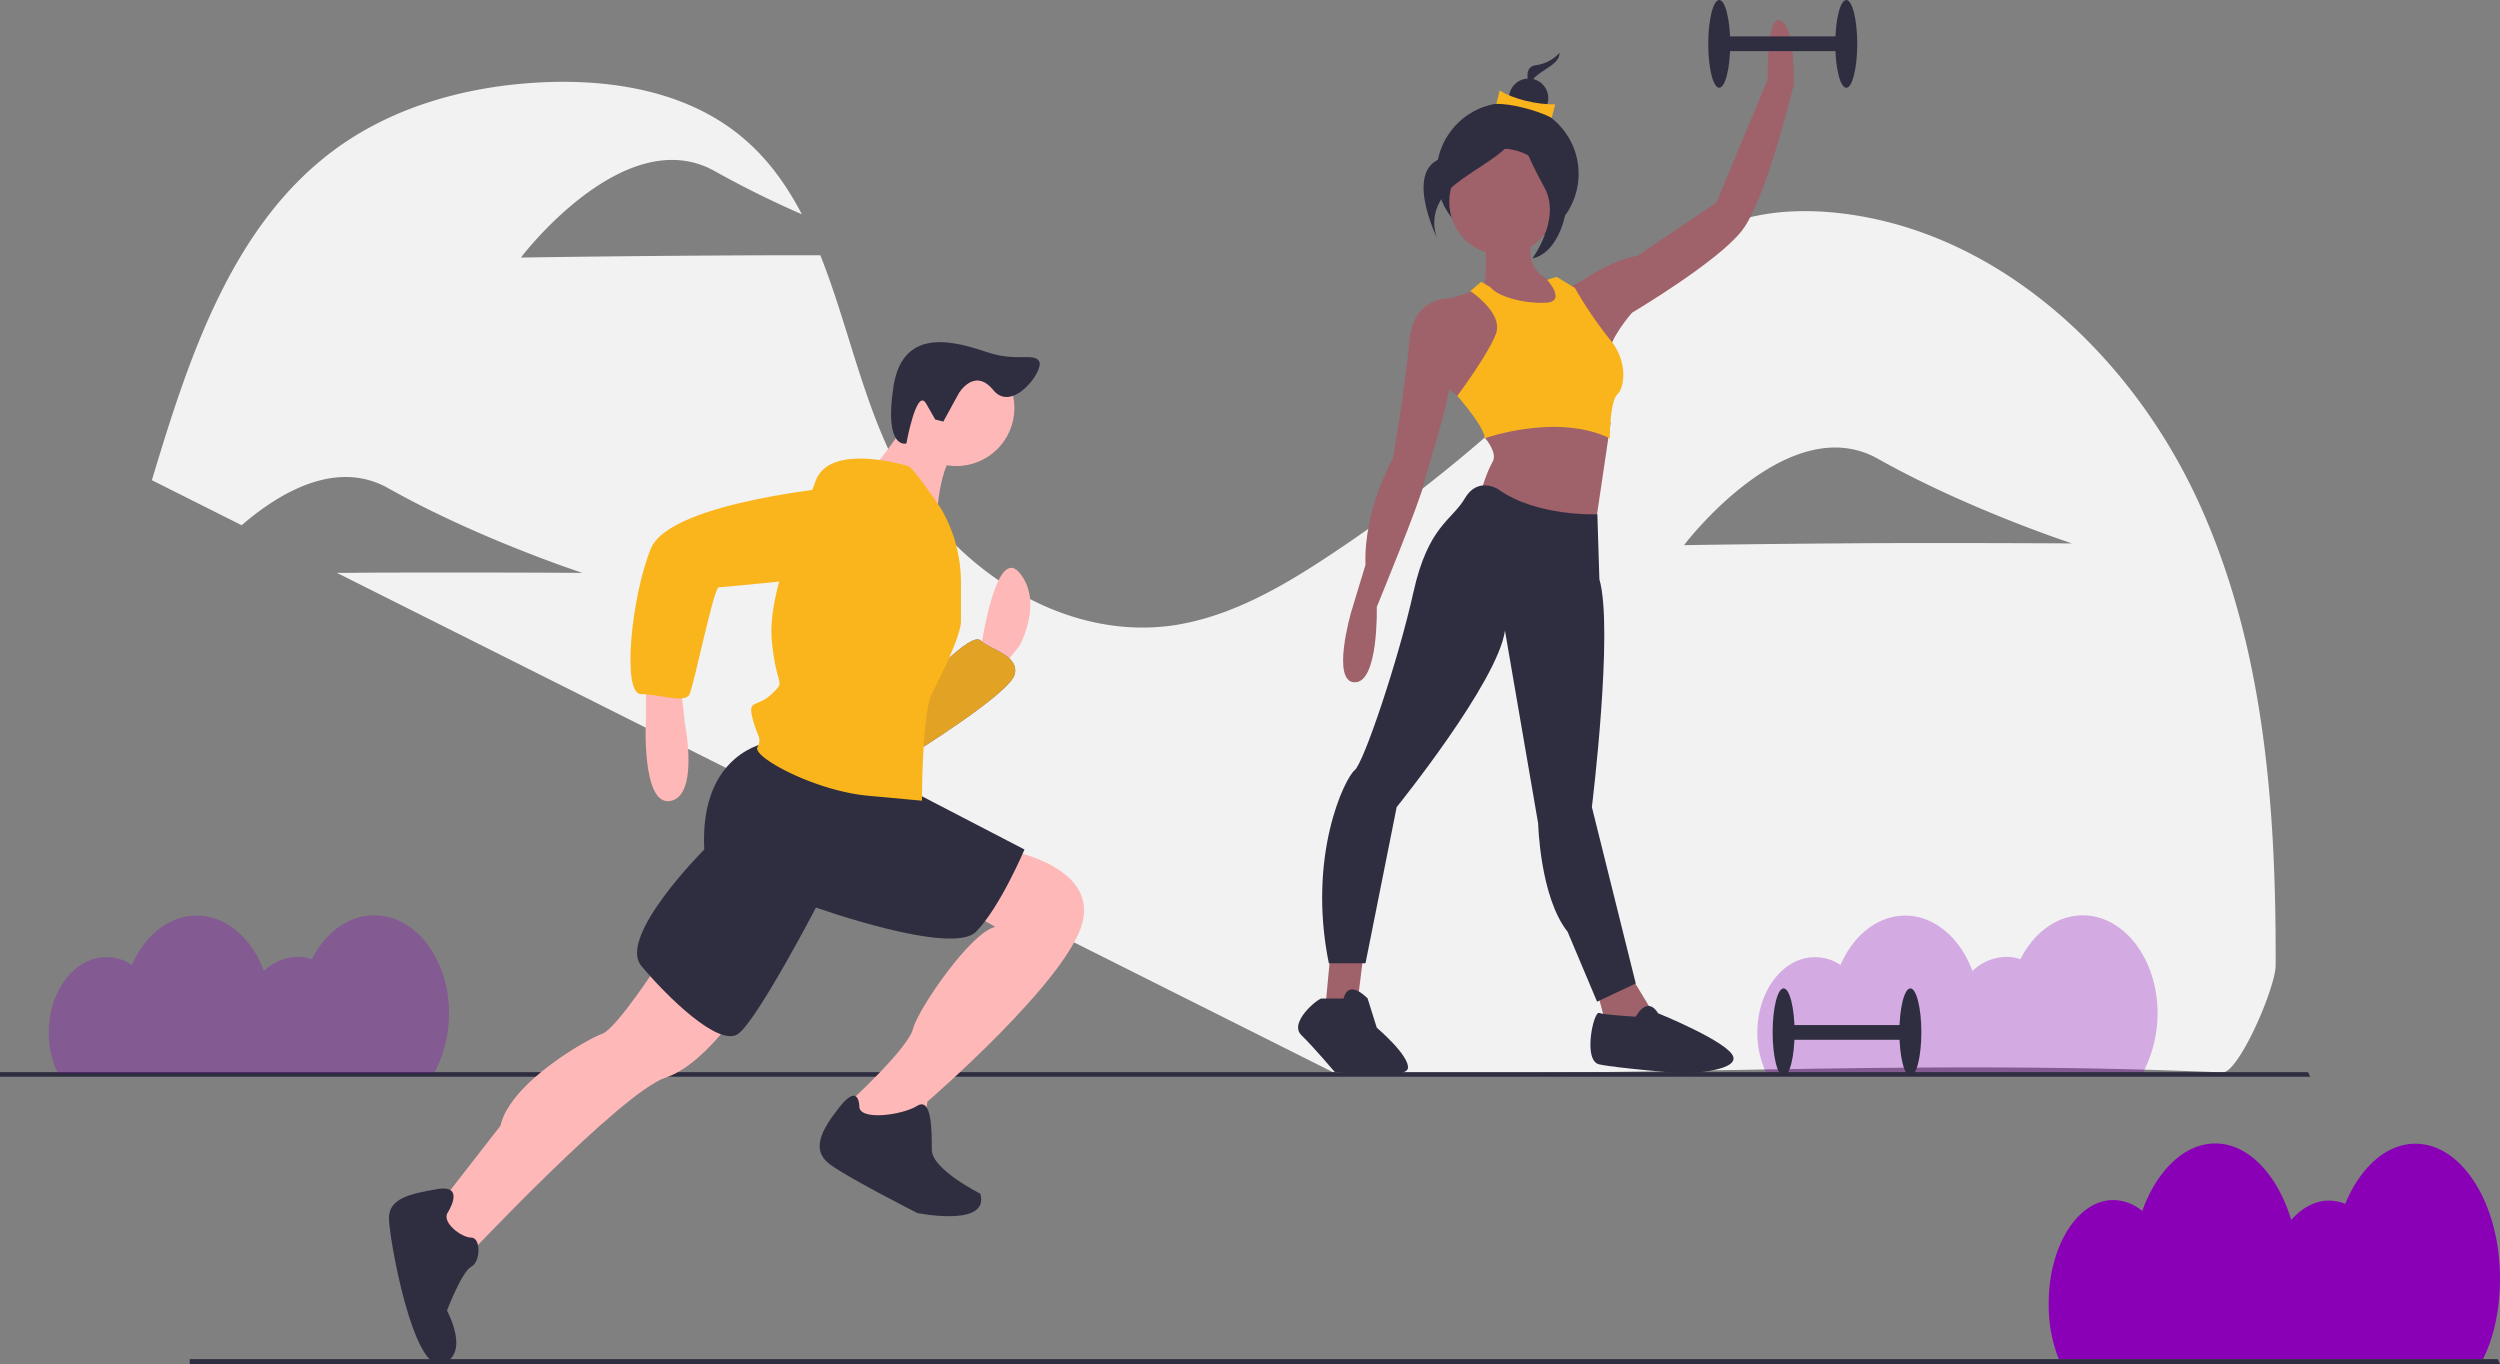
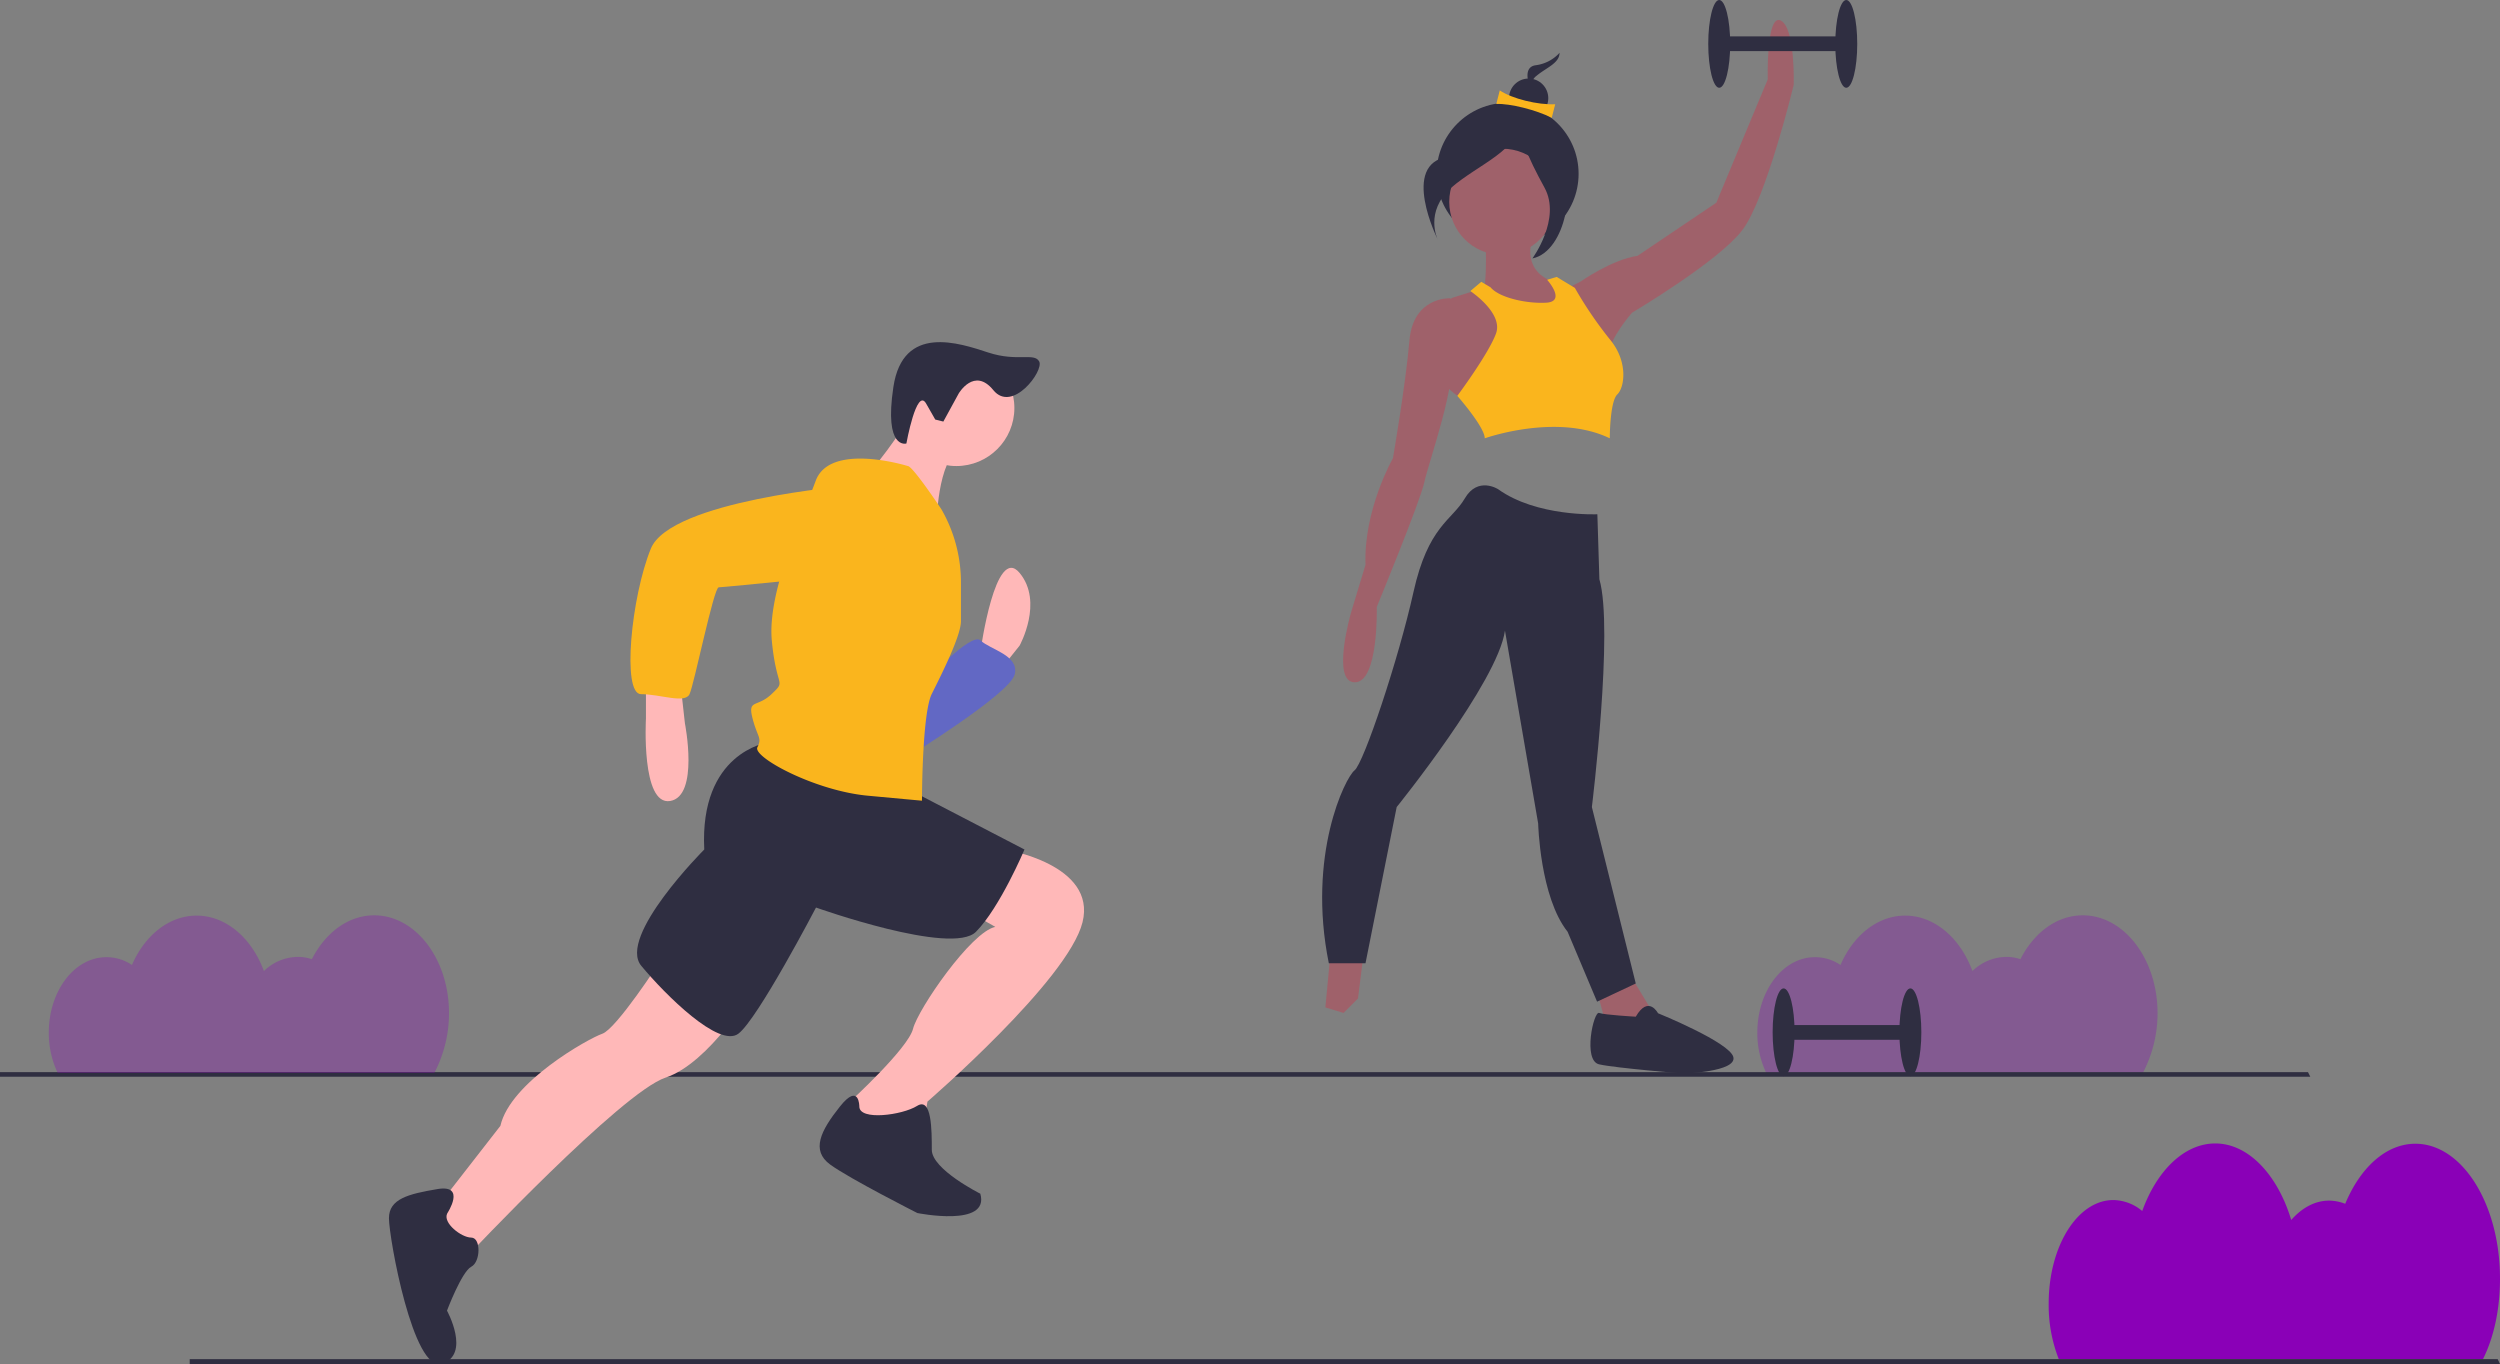
<svg xmlns="http://www.w3.org/2000/svg" id="f6ab8ba1-7e68-4bec-bb42-3789208a6270" viewBox="0 0 865.8 472.47">
  <rect x="0" y="0" width="865.8" height="472.47" fill="#808080" stroke="none" />
  <defs>
    <style>.cls-1,.cls-3{fill:#8a00b7;}.cls-2{fill:#f2f2f2;}.cls-3{opacity:0.3;}.cls-4{fill:#2f2e41;}.cls-5{fill:#ffb8b8;}.cls-6{fill:#6268c4;}.cls-7{fill:#e2a324;}.cls-8{fill:#fab51d;}.cls-9{fill:#9f616a;}</style>
  </defs>
  <title>prime-fitness</title>
  <path class="cls-1" d="M929,567c0-25.8-13.1-46.7-29.3-46.7-10.2,0-19.1,8.3-24.3,20.8a15.51,15.51,0,0,0-5.6-1.1c-4.9,0-9.4,2.5-13.1,6.7-4.7-15.6-14.8-26.5-26.3-26.5-10.8,0-20.3,9.5-25.3,23.4a15.91,15.91,0,0,0-10-3.8c-12.4,0-22.4,16-22.4,35.8a51.14,51.14,0,0,0,3.5,19.3H923.1C926.9,587.3,929,577.6,929,567Z" transform="translate(-63.2 -124.2)" />
-   <path class="cls-2" d="M824.3,297.4c-23-49.8-68.1-92.3-122.5-99.2-14.4-1.8-29.4-1.1-42.7,4.6-17.6,7.5-30.5,22.4-43.5,36.3a522.51,522.51,0,0,1-92.2,77.6c-16.6,11-34.4,21.2-54,24.1-39.4,5.6-78.6-21.3-96.5-56.8-11.2-22.2-16.4-48.3-25.6-71.4-10.5,0-22.9,0-36.4.1-37.1.2-67.3.7-67.3.7s35.9-47.5,67.2-29.9a335.32,335.32,0,0,0,30.1,14.9c-5.5-10.5-12.3-20-21.8-27.6-18.7-15-44-19.2-68-18.1-25.2,1.2-50.5,7.9-71,22.6-36.4,26.2-51.4,72.3-64.3,115.2l31.1,15.6c13.3-11.5,32.9-22.9,50.8-12.8,31.3,17.6,67.2,29.3,67.2,29.3s-30-.2-67-.1c-6.3,0-12.3.1-18,.1L525,495.6c113.8,1.6,199.7-4.6,307.9,0,5.6.2,18.4-29.3,18.4-37.1C851.5,403.5,847.3,347.2,824.3,297.4ZM713.7,312.3c-37.1.2-67.3.7-67.3.7s35.9-47.5,67.2-29.9,67.2,29.3,67.2,29.3-30-.2-67.1-.1Z" transform="translate(-63.2 -124.2)" />
  <path class="cls-3" d="M810.4,475.1c0-18.8-11.6-33.9-25.9-33.9-9,0-16.9,6-21.6,15.2a14.16,14.16,0,0,0-5-.8,17,17,0,0,0-11.6,4.9c-4.2-11.4-13.1-19.2-23.3-19.2-9.6,0-18,6.9-22.4,17.1a15.56,15.56,0,0,0-8.9-2.7c-11,0-19.9,11.7-19.9,26.1a32.16,32.16,0,0,0,3.1,14H805.3A44.62,44.62,0,0,0,810.4,475.1Z" transform="translate(-63.2 -124.2)" />
  <polygon class="cls-4" points="865.8 472.4 65.7 472.4 65.7 470.7 865 470.7 865.8 472.4" />
  <polygon class="cls-4" points="800.1 372.9 0 372.9 0 371.3 799.3 371.3 800.1 372.9" />
  <path class="cls-5" d="M402.8,349.5s5.1-37,13.5-26.9,0,25.2,0,25.2l-6.7,8.4-6.7-5.1-.1-1.6Z" transform="translate(-63.2 -124.2)" />
  <path class="cls-6" d="M382.7,361.2s16.8-18.4,20.1-15.2,13.5,5.1,11.8,11.8-37,28.5-37,28.5Z" transform="translate(-63.2 -124.2)" />
-   <path class="cls-7" d="M382.7,361.2s16.8-18.4,20.1-15.2,13.5,5.1,11.8,11.8-37,28.5-37,28.5Z" transform="translate(-63.2 -124.2)" />
  <path class="cls-5" d="M286.9,359.6v13.5s-1.7,30.2,8.4,28.5,5.1-26.9,5.1-26.9l-1.7-15.2H286.9Z" transform="translate(-63.2 -124.2)" />
  <path class="cls-5" d="M291.9,457s-15.2,23.5-20.1,25.2-31.9,16.8-35.3,31.9L213,544.3l11.8,15.2s53.7-57.1,68.9-62.1,30.2-30.2,30.2-30.2Z" transform="translate(-63.2 -124.2)" />
  <path class="cls-5" d="M411.2,418.4s31.9,5.1,26.9,25.2-53.7,62.1-53.7,62.1l-1.7,10.1-18.4,3.4-8.4-8.4,1.7-5.1s20.1-18.4,21.8-25.2,20.1-33.6,28.5-35.3l-11.8-6.7Z" transform="translate(-63.2 -124.2)" />
  <path class="cls-4" d="M218.1,544.4s6.7-10.1-3.4-8.4-16.8,3.4-16.8,10.1,8.4,53.7,18.4,50.4,1.7-18.4,1.7-18.4,5.1-13.5,8.4-15.2,3.4-10.1,0-10.1S216.4,547.7,218.1,544.4Z" transform="translate(-63.2 -124.2)" />
  <path class="cls-4" d="M360.8,507.4s0-8.4-6.7,0-10.1,15.2-3.4,20.1,30.2,16.8,30.2,16.8,25.2,5.1,21.8-6.7c0,0-16.8-8.4-16.8-15.2s0-18.4-5.1-15.2S360.8,512.4,360.8,507.4Z" transform="translate(-63.2 -124.2)" />
  <path class="cls-4" d="M328.9,381.4s-23.5,3.4-21.8,37c0,0-30.2,30.2-21.8,40.3s26.9,28.5,33.6,23.5,26.9-43.7,26.9-43.7,47.1,16.8,55.4,8.4S418,418.4,418,418.4l-42-21.8Z" transform="translate(-63.2 -124.2)" />
  <circle class="cls-5" cx="331.2" cy="141.3" r="20.1" />
  <path class="cls-5" d="M379.3,267.2s-11.8,18.4-15.2,20.1,23.5,18.4,23.5,18.4,0-21.8,8.4-26.9Z" transform="translate(-63.2 -124.2)" />
  <path class="cls-8" d="M377.6,285.6s-26.9-8.4-31.9,5.1-16.8,38.6-15.2,55.4,5.1,13.5,0,18.4-8.4,1.7-6.7,8.4,3.4,6.7,1.7,10.1,20.1,15.2,38.6,16.8l18.4,1.7s0-30.2,3.4-37S396,344.4,396,339.3V326a50.92,50.92,0,0,0-6.7-25.3h0C389.4,300.8,379.3,285.6,377.6,285.6Z" transform="translate(-63.2 -124.2)" />
  <path class="cls-8" d="M357.5,292.4s-62.1,5.1-68.9,21.8-10.1,50.4-3.4,50.4,15.2,3.4,16.8,0,8.4-37,10.1-37,52-5.1,52-5.1S386,295.7,357.5,292.4Z" transform="translate(-63.2 -124.2)" />
  <path class="cls-4" d="M395.2,260.5s5.4-9.3,12-1.2,17.6-6.7,15.9-9.9-7.5.2-17.6-3.1-29.6-10-32.9,11.9,4.5,19.6,4.5,19.6,3.5-19.5,6.8-13.9l3.2,5.6,2.8.7Z" transform="translate(-63.2 -124.2)" />
  <circle class="cls-4" cx="522.1" cy="60.2" r="24.6" />
  <path class="cls-9" d="M577.5,202.6s1.3,22.9-1.3,22.9,15.9,10.8,15.9,10.8l11.5-6.3v-7.6s-15.2-1.9-8.9-18.4S577.5,202.6,577.5,202.6Z" transform="translate(-63.2 -124.2)" />
  <polygon class="cls-9" points="460.8 329.8 459 348.9 465.3 350.8 470.3 345.8 472.3 329.8 460.8 329.8" />
  <polygon class="cls-9" points="552.4 340.6 555.6 352.7 564.5 358.5 574.1 353.4 563.3 335.6 552.4 340.6" />
  <circle class="cls-9" cx="520.3" cy="69.9" r="18.4" />
  <path class="cls-9" d="M572.4,263.1l-4.5-1.9s-7.6-4.5-8.3-13.4,6.3-20.4,6.3-20.4l10.2-3.2,11.9,9.7.2,15.7Z" transform="translate(-63.2 -124.2)" />
  <path class="cls-9" d="M567.9,228.8l-2.6-1.3s-12.7-.6-14,14.7-5.7,40.7-5.7,40.7-10.2,17.8-9.5,36.9l-5,16.5s-7,24.2,1.3,24.2,7.6-26.1,7.6-26.1,15.2-36.9,16.5-43.3,12.1-36.2,8.9-44.6S567.9,228.8,567.9,228.8Z" transform="translate(-63.2 -124.2)" />
-   <path class="cls-9" d="M577.5,268.9v7s4.5,5.1,2.6,8.3-3.8,9.5-3.8,9.5l8.9,14,29.9,2.6,5.9-39.8Z" transform="translate(-63.2 -124.2)" />
  <path class="cls-9" d="M605.5,224.3l5.1-2.6s10.8-7.6,19.7-8.9l27.3-18.4,17.8-42.7s-.6-22.9,4.5-20.4,4.5,22.3,4.5,22.3-9.5,39.4-17.8,50.3-38.2,28.6-38.2,28.6-8.3,9.5-7.6,14S605.5,224.3,605.5,224.3Z" transform="translate(-63.2 -124.2)" />
  <path class="cls-4" d="M582,293.6s-7-4.5-11.5,3.2-12.7,9.5-17.8,32.5-17.2,59.2-20.4,61.7-16.5,29.3-8.9,66.8h12.7l10.8-54.1s35-43.3,37.5-61.1l11.5,66.8s.6,25.4,10.2,37.5l10.2,24.2,13.4-6.3-15.2-61.1s7.6-61.7,2.6-78.9l-.7-22.5C616.2,302.3,595.3,303.2,582,293.6Z" transform="translate(-63.2 -124.2)" />
-   <path class="cls-4" d="M528.5,470h-7.6c-1.3,0-11.5,8.3-7,12.7s11.5,12.7,11.5,12.7,24.9,3.1,25.4-1.3-10.8-14-10.8-14l-3.2-10.2C536.7,470,530.4,462.9,528.5,470Z" transform="translate(-63.2 -124.2)" />
  <path class="cls-4" d="M629.7,476.3s-10.8-.6-12.7-1.3-5.7,16.5,0,17.8,29.3,3.2,29.3,3.2,18.4-.6,17.2-5.7-26.1-15.2-26.1-15.2S634.1,468.7,629.7,476.3Z" transform="translate(-63.2 -124.2)" />
  <path class="cls-8" d="M579.4,223.7l-3.2-1.9-3.8,3.2s11.5,7.6,8.9,14.7-13.4,21.6-13.4,21.6,9.5,10.8,9.5,14.7c0,0,24.9-8.9,43.3,0,0,0,0-12.7,2.6-15.2s3.8-11.5-2.6-19.1a135.92,135.92,0,0,1-12.1-17.8l-6.3-3.8-3.3,1s6.5,7.2.1,7.9C592.6,229.5,582.6,227.5,579.4,223.7Z" transform="translate(-63.2 -124.2)" />
  <path class="cls-4" d="M603.3,142.5a13.45,13.45,0,0,1-8.3,4.3c-5.5.8-1.2,9.5-1.2,9.5a4.92,4.92,0,0,1,1.6-5.9C598.6,147.7,603.3,146.1,603.3,142.5Z" transform="translate(-63.2 -124.2)" />
  <circle class="cls-4" cx="529.4" cy="34" r="6.8" />
  <path class="cls-8" d="M600.6,165c-5.3-2.7-14.4-5-19.2-4.8l1.2-4.7c4.2,2.9,13.3,5.1,19.2,4.8Z" transform="translate(-63.2 -124.2)" />
  <path class="cls-4" d="M589.7,165.4s-8.3,10.7-25,13.1-3.6,28.6-3.6,28.6-4.7-9.5,4.7-17.9C575.2,181,589.7,176.2,589.7,165.4Z" transform="translate(-63.2 -124.2)" />
  <path class="cls-4" d="M590.3,164.8s4.7,16.7,11.9,19.1,3.6,27.4-8.3,29.8c0,0,10.1-13.7,4.2-24.5S588.5,170.2,590.3,164.8Z" transform="translate(-63.2 -124.2)" />
  <rect class="cls-4" x="595.4" y="12.6" width="43.9" height="5.1" />
  <ellipse class="cls-4" cx="639.4" cy="15.2" rx="3.8" ry="15.2" />
  <ellipse class="cls-4" cx="595.4" cy="15.2" rx="3.8" ry="15.2" />
  <rect class="cls-4" x="617.7" y="355" width="43.9" height="5.1" />
  <ellipse class="cls-4" cx="661.6" cy="357.5" rx="3.8" ry="15.2" />
  <ellipse class="cls-4" cx="617.7" cy="357.5" rx="3.8" ry="15.2" />
  <path class="cls-3" d="M218.7,475.1c0-18.8-11.6-33.9-25.9-33.9-9,0-16.9,6-21.6,15.2a14.16,14.16,0,0,0-5-.8,17,17,0,0,0-11.6,4.9c-4.2-11.4-13.1-19.2-23.3-19.2-9.6,0-18,6.9-22.4,17.1a15.56,15.56,0,0,0-8.9-2.7c-11,0-19.9,11.7-19.9,26.1a32.16,32.16,0,0,0,3.1,14H213.6A44.62,44.62,0,0,0,218.7,475.1Z" transform="translate(-63.2 -124.2)" />
</svg>